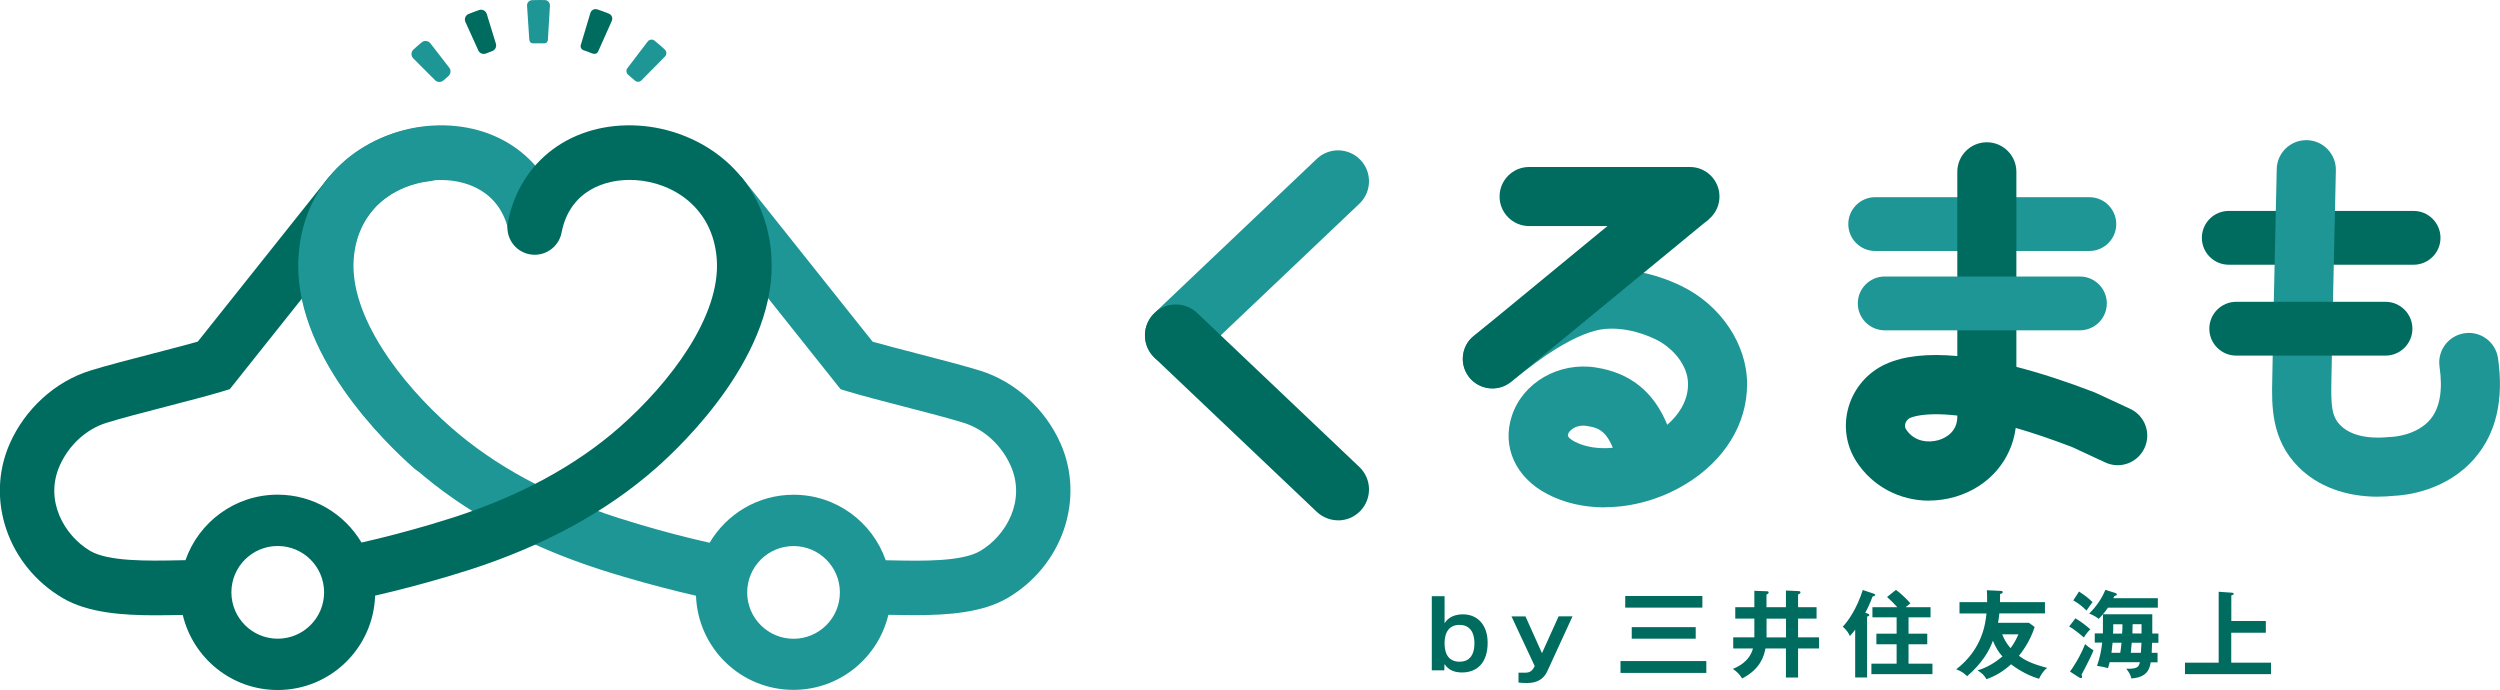
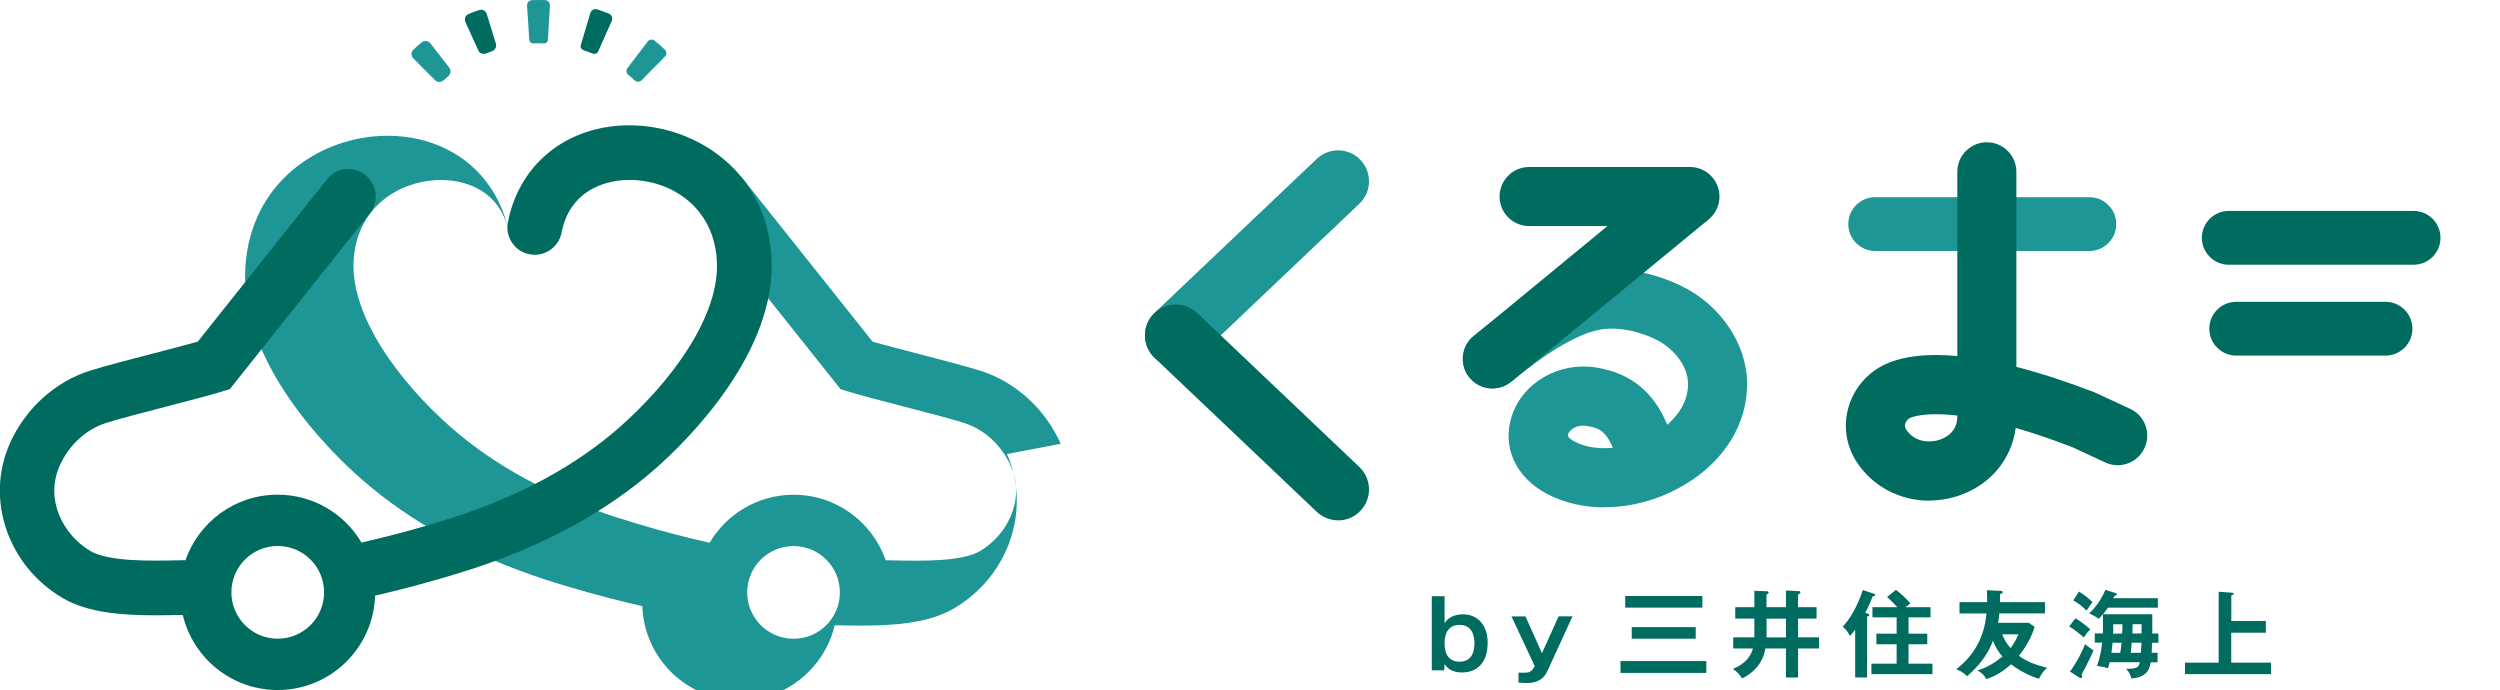
<svg xmlns="http://www.w3.org/2000/svg" id="_レイヤー_2" data-name="レイヤー 2" viewBox="0 0 341.95 94.38">
  <defs>
    <style>
      .cls-1 {
        fill: #006c60;
      }

      .cls-2 {
        fill: #1e9696;
      }
    </style>
  </defs>
  <g id="layout">
    <g>
-       <path class="cls-2" d="m145.08,60.7c-2.09-4.75-6.2-8.49-10.98-9.99-2.05-.64-5.44-1.52-8.71-2.37-2.17-.56-4.39-1.14-6.03-1.6l-17.67-22.19c-1.29-1.62-3.64-1.89-5.25-.6-1.62,1.29-1.88,3.64-.6,5.25l19.14,24.04,1.12.34c1.77.53,4.51,1.25,7.42,2,3.19.83,6.48,1.68,8.35,2.27,2.75.87,5.14,3.06,6.38,5.87,2.09,4.73-.6,9.54-4.19,11.65-2.49,1.47-7.96,1.36-11.95,1.28-.33,0-.64,0-.96-.02-1.82-5.21-6.76-8.96-12.6-8.96-4.9,0-9.16,2.64-11.49,6.57-3.06-.69-6.26-1.52-9.66-2.53-.98-.29-1.95-.59-2.92-.9-9.16-2.95-16.83-7.11-22.81-12.37-6.8-5.97-13.85-15.15-13.29-22.98.51-7.04,5.98-10.51,11.17-10.82,4.15-.24,8.96,1.51,10.06,7.19l7.34-1.43c-1.65-8.45-8.82-13.76-17.85-13.22-8.17.49-17.35,6.25-18.19,17.74-.97,13.29,11.85,25.66,15.81,29.13,6.75,5.94,15.32,10.61,25.45,13.87,1.03.33,2.06.65,3.09.95,3.48,1.03,6.78,1.89,9.94,2.61.25,7.16,6.11,12.88,13.33,12.88,6.31,0,11.58-4.38,12.98-10.26.15,0,.29,0,.44,0,1.04.02,2.14.04,3.26.04,4.41,0,9.19-.33,12.63-2.36,7.48-4.41,10.59-13.49,7.23-21.11Zm-36.54,26.67c-3.5,0-6.34-2.84-6.34-6.34s2.84-6.34,6.34-6.34,6.34,2.84,6.34,6.34-2.84,6.34-6.34,6.34Z" />
+       <path class="cls-2" d="m145.08,60.7c-2.09-4.75-6.2-8.49-10.98-9.99-2.05-.64-5.44-1.52-8.71-2.37-2.17-.56-4.39-1.14-6.03-1.6l-17.67-22.19c-1.29-1.62-3.64-1.89-5.25-.6-1.62,1.29-1.88,3.64-.6,5.25l19.14,24.04,1.12.34c1.77.53,4.51,1.25,7.42,2,3.19.83,6.48,1.68,8.35,2.27,2.75.87,5.14,3.06,6.38,5.87,2.09,4.73-.6,9.54-4.19,11.65-2.49,1.47-7.96,1.36-11.95,1.28-.33,0-.64,0-.96-.02-1.82-5.21-6.76-8.96-12.6-8.96-4.9,0-9.16,2.64-11.49,6.57-3.06-.69-6.26-1.52-9.66-2.53-.98-.29-1.95-.59-2.92-.9-9.16-2.95-16.83-7.11-22.81-12.37-6.8-5.97-13.85-15.15-13.29-22.98.51-7.04,5.98-10.51,11.17-10.82,4.15-.24,8.96,1.51,10.06,7.19c-1.65-8.45-8.82-13.76-17.85-13.22-8.17.49-17.35,6.25-18.19,17.74-.97,13.29,11.85,25.66,15.81,29.13,6.75,5.94,15.32,10.61,25.45,13.87,1.03.33,2.06.65,3.09.95,3.48,1.03,6.78,1.89,9.94,2.61.25,7.16,6.11,12.88,13.33,12.88,6.31,0,11.58-4.38,12.98-10.26.15,0,.29,0,.44,0,1.04.02,2.14.04,3.26.04,4.41,0,9.19-.33,12.63-2.36,7.48-4.41,10.59-13.49,7.23-21.11Zm-36.54,26.67c-3.5,0-6.34-2.84-6.34-6.34s2.84-6.34,6.34-6.34,6.34,2.84,6.34,6.34-2.84,6.34-6.34,6.34Z" />
      <path class="cls-1" d="m105.51,34.92c-.84-11.49-10.01-17.25-18.19-17.74-9.02-.54-16.21,4.77-17.85,13.22-.39,2.03.93,3.99,2.96,4.38,2.02.39,3.99-.93,4.38-2.96,1.1-5.68,5.92-7.43,10.06-7.19,5.19.31,10.66,3.78,11.17,10.82.57,7.83-6.49,17-13.29,22.98-5.98,5.26-13.65,9.42-22.81,12.37-.97.31-1.94.61-2.92.9-3.37,1-6.54,1.82-9.57,2.51-2.33-3.92-6.59-6.55-11.48-6.55-5.83,0-10.78,3.75-12.6,8.96-.36,0-.7.01-1.07.02-3.99.08-9.46.18-11.95-1.28-3.59-2.12-6.28-6.92-4.19-11.65,1.24-2.81,3.62-5.01,6.38-5.87,1.87-.59,5.16-1.44,8.35-2.27,2.9-.75,5.64-1.46,7.42-2l1.12-.34,19.14-24.04c1.29-1.62,1.02-3.97-.6-5.25-1.62-1.29-3.97-1.02-5.25.6l-17.67,22.19c-1.64.46-3.87,1.04-6.03,1.6-3.28.85-6.67,1.73-8.71,2.37-4.78,1.5-8.88,5.23-10.98,9.99-3.36,7.62-.25,16.7,7.24,21.11,3.44,2.03,8.22,2.36,12.63,2.36,1.12,0,2.21-.02,3.26-.04.18,0,.36,0,.54,0,1.4,5.88,6.67,10.26,12.98,10.26,7.22,0,13.09-5.74,13.33-12.91,3.13-.72,6.39-1.57,9.84-2.59,1.03-.31,2.06-.62,3.09-.95,10.14-3.27,18.7-7.93,25.45-13.87,3.95-3.47,16.77-15.84,15.81-29.13Zm-67.52,52.44c-3.5,0-6.34-2.84-6.34-6.34s2.84-6.34,6.34-6.34,6.34,2.84,6.34,6.34-2.84,6.34-6.34,6.34Z" />
      <g>
        <path class="cls-2" d="m59.51,10.97l-2.98-2.98c-.33-.33-.33-.88.01-1.2.37-.34.75-.68,1.14-1,.36-.3.91-.23,1.19.14l2.58,3.33c.28.36.21.87-.14,1.17-.21.18-.42.36-.63.55-.34.31-.85.31-1.17-.01Zm27.31.04c-.29-.27-.59-.53-.89-.78-.28-.23-.33-.63-.11-.91l2.77-3.64c.23-.3.65-.35.94-.12.49.39.96.8,1.41,1.23.27.25.27.69.01.95l-3.21,3.25c-.25.26-.66.26-.92.01Zm-14.42-5.53l-.31-4.69c-.03-.4.28-.76.69-.77.32-.01.64-.02.96-.02.26,0,.53,0,.79.01.4.01.71.36.69.77l-.28,4.69c-.02.26-.23.46-.49.46h-1.55c-.26,0-.47-.19-.49-.45Z" />
        <path class="cls-1" d="m65.42,6.89l-1.76-3.88c-.19-.42,0-.92.42-1.09.48-.2.97-.38,1.46-.55.43-.15.91.1,1.04.54l1.25,4.07c.13.43-.11.87-.53,1.02-.27.1-.55.2-.81.31-.41.17-.88,0-1.07-.41Z" />
        <path class="cls-1" d="m81.08,7.34c-.41-.17-.83-.33-1.26-.47-.3-.1-.47-.41-.38-.71l1.31-4.38c.12-.4.55-.63.94-.5.54.18,1.08.38,1.6.59.39.16.56.61.39.99l-1.86,4.17c-.13.29-.46.41-.75.29Z" />
      </g>
      <g>
        <path class="cls-1" d="m197.59,81.56v3.68c.22-.32.81-1.21,2.51-1.21,2.07,0,3.38,1.53,3.38,3.88,0,2.77-1.47,4.07-3.49,4.07-.99,0-1.84-.28-2.41-1.15l-.03.86h-1.71v-10.14h1.74Zm0,6.43c0,.62.06,2.52,2.06,2.52,1.13,0,2.02-.67,2.02-2.52,0-.5-.03-2.52-2.05-2.52s-2.03,2.07-2.03,2.52Z" />
        <path class="cls-1" d="m208.65,84.3l2.26,5.04,2.28-5.04h1.9l-3.45,7.51c-.71,1.53-2.08,1.61-2.82,1.61-.36,0-.76-.01-1.12-.06v-1.35h.93c.69,0,.98-.3,1.29-.9l-3.18-6.8h1.9Z" />
        <path class="cls-1" d="m233.39,90.42v1.62h-11.74v-1.62h11.74Zm-.54-8.9v1.59h-10.55v-1.59h10.55Zm-.91,4.26v1.58h-8.75v-1.58h8.75Z" />
        <path class="cls-1" d="m239.97,80.81l1.67.06c.09,0,.28.01.28.18,0,.12-.17.22-.3.28v1.72h2.66v-2.28l1.71.08c.08,0,.28,0,.28.19,0,.13-.18.22-.33.27v1.74h2.53v1.56h-2.53v2.56h2.87v1.53h-2.87v3.97h-1.66v-3.97h-2.8c-.22,1.12-.73,2.83-3.19,4.1-.42-.63-.59-.82-1.27-1.31.66-.28,2.25-.96,2.75-2.79h-2.7v-1.53h2.89v-2.56h-2.61v-1.56h2.61v-2.25Zm4.32,3.81h-2.66v2.56h2.66v-2.56Z" />
        <path class="cls-1" d="m255.38,83.9c.13.04.3.08.3.23,0,.14-.17.18-.3.21v8.32h-1.63v-6.53c-.23.32-.49.62-.72.86-.22-.48-.54-.91-.98-1.27.75-.78,1.93-2.47,2.74-5.02l1.53.51c.09.03.17.08.17.15,0,.1-.14.19-.36.23-.12.31-.33.96-1,2.24l.26.06Zm8.68-.85v1.39h-3.01v2.23h2.56v1.45h-2.56v2.66h3.27v1.43h-8.35v-1.43h3.45v-2.66h-2.77v-1.45h2.77v-2.23h-3.31v-1.39h3.4c-.44-.49-.9-.96-1.4-1.39l1.22-.98c.67.49,1.5,1.29,1.97,1.84-.1.08-.51.41-.64.53h3.41Z" />
        <path class="cls-1" d="m268.02,83.9v-1.54h3.78c0-1.02-.01-1.26-.04-1.63l1.89.09c.18.01.28.05.28.18,0,.17-.23.22-.36.24,0,.6,0,.81-.01,1.12h6.15v1.54h-6.24c-.06.69-.13,1.02-.18,1.29h4.23l.78.57c-.64,2.04-1.84,3.55-2.15,3.94.64.49,1.62,1.08,3.86,1.65-.62.5-.91,1.08-1.11,1.49-1.81-.51-3.32-1.59-3.83-1.98-1.03.94-2.06,1.58-3.36,2.04-.39-.62-.49-.72-1.22-1.21,1.26-.36,2.39-1.05,3.41-1.9-.48-.5-.95-1.25-1.31-2.15-.49,1.39-1.5,3.1-3.52,4.85-.54-.48-.73-.64-1.5-.94,3.65-2.8,4.01-6.39,4.14-7.64h-3.69Zm5.84,2.86c.27.69.64,1.33,1.14,1.89.24-.31.67-.91,1.08-1.89h-2.23Z" />
        <path class="cls-1" d="m285.04,87.21c-.19-.17-1.16-1.04-2.02-1.52l.86-1.12c.82.51,1.38.93,2.03,1.5-.33.33-.55.6-.88,1.13Zm.22,4.04c-.09.17-.49.9-.55,1.05.04.09.09.19.09.26,0,.08-.06.19-.17.19-.05,0-.14-.03-.25-.09l-1.25-.8c.35-.44,1.39-2.03,2.07-3.76.23.21.63.53,1.15.85-.28.73-.85,1.81-1.09,2.29Zm.12-7.73c-.42-.48-1.18-1.07-1.8-1.4l.79-1.21c.98.66,1.04.71,1.85,1.44-.23.32-.62.84-.84,1.17Zm8.98,4.39c-.04.95-.04,1.05-.05,1.38h.8v1.3h-.94c-.12.71-.33,2.06-2.64,2.21-.13-.53-.31-.85-.71-1.33,1.57.05,1.74-.28,1.87-.89h-4.13c-.09.39-.17.6-.23.81-.44-.14-.63-.17-1.5-.31.42-1.18.59-2.19.71-3.18h-1.02v-1.26h1.11c.01-.37.01-.55.01-.87v-1.75c-.12.13-.49.54-.57.63-.48-.35-.71-.48-1.31-.73,1.11-1.09,1.8-2.23,2.21-3.24l1.34.42c.09.03.24.1.24.21,0,.13-.18.17-.33.21-.05.1-.14.24-.17.3h6.1v1.3h-6.83c-.21.32-.42.6-.68.9h6.75v2.64h.84v1.26h-.86Zm-5.4,0c-.05.54-.08.84-.15,1.38h1.2c.08-.51.12-.82.17-1.38h-1.21Zm.09-2.53v.71c0,.08-.03.48-.03.57h1.24c.04-.45.05-.8.05-1.27h-1.26Zm2.53,2.53c-.09,1.04-.1,1.16-.13,1.38h1.38c.03-.39.06-.93.08-1.38h-1.33Zm1.34-2.53h-1.22c-.01.67-.01.75-.03,1.27h1.25v-1.27Z" />
        <path class="cls-1" d="m309.92,84.94v1.61h-4.73v4.09h5.44v1.57h-11.77v-1.57h4.61v-9.7l1.83.13c.09,0,.23.05.23.15s-.05.13-.33.22v3.5h4.73Z" />
      </g>
      <path class="cls-1" d="m330.13,36.21h-25.28c-2.03,0-3.68-1.65-3.68-3.68s1.65-3.68,3.68-3.68h25.28c2.03,0,3.68,1.65,3.68,3.68s-1.65,3.68-3.68,3.68Z" />
      <path class="cls-2" d="m160.84,50.1c-1.12,0-2.24-.44-3.07-1.32-1.61-1.69-1.54-4.37.15-5.98l22.19-21.07c1.69-1.61,4.37-1.54,5.98.15,1.61,1.69,1.54,4.37-.15,5.98l-22.19,21.07c-.82.78-1.87,1.16-2.91,1.16Z" />
      <path class="cls-1" d="m183.02,71.17c-1.04,0-2.09-.39-2.91-1.16l-22.19-21.07c-1.69-1.61-1.76-4.28-.15-5.98,1.61-1.69,4.28-1.76,5.98-.15l22.19,21.07c1.69,1.61,1.76,4.28.15,5.98-.83.88-1.95,1.32-3.07,1.32Z" />
      <path class="cls-2" d="m285.78,34.33h-29.29c-2.03,0-3.68-1.65-3.68-3.68s1.65-3.68,3.68-3.68h29.29c2.03,0,3.68,1.65,3.68,3.68s-1.65,3.68-3.68,3.68Z" />
      <path class="cls-1" d="m263.85,68.48c-3.98,0-7.71-1.93-9.92-5.33-1.44-2.22-1.83-4.95-1.08-7.5.77-2.61,2.62-4.74,5.1-5.86,2.45-1.11,5.74-1.46,9.77-1.09v-25.2c0-2.23,1.81-4.04,4.04-4.04s4.04,1.81,4.04,4.04v26.68c3.26.84,6.83,2,10.68,3.48.08.03.17.07.25.11l4.63,2.15c2.03.94,2.91,3.34,1.96,5.37-.94,2.03-3.34,2.91-5.37,1.96l-4.5-2.09c-2.92-1.12-5.49-1.98-7.74-2.63-.59,4.46-3.7,8.07-8.27,9.42-1.19.35-2.4.52-3.59.52Zm.97-11.82c-2.28,0-3.31.4-3.54.5-.46.21-.62.61-.67.77-.09.3-.05.57.11.81,1.11,1.71,3.08,1.85,4.42,1.46.78-.23,2.58-1,2.58-3.2v-.16c-1.14-.13-2.1-.18-2.91-.18Z" />
      <path class="cls-2" d="m219.48,69.4c-2.8,0-5.5-.6-7.83-1.82-4.34-2.26-6.25-6.46-4.86-10.69,1.49-4.56,6.41-7.41,11.47-6.63,4.71.73,7.93,3.3,9.79,7.84,1.36-1.19,2.84-3.06,2.84-5.56,0-2.75-2.31-5.11-4.44-6.13-2.31-1.11-4.76-1.61-6.91-1.42-1.78.16-4.04,1.09-6.73,2.74-1.62,1-3.68,2.51-6.13,4.49-1.74,1.41-4.28,1.14-5.69-.59-1.41-1.74-1.14-4.28.59-5.69,2.71-2.2,5.06-3.91,6.97-5.1,3.82-2.35,7.17-3.63,10.25-3.92,3.63-.33,7.49.42,11.14,2.18,5.4,2.59,9.03,7.99,9.03,13.42,0,5.47-3.06,10.45-8.39,13.69-3.46,2.1-7.37,3.17-11.1,3.17Zm-2.94-11.18c-1.15,0-1.9.67-2.07,1.19-.12.36.43.74.92,1,1.44.75,3.29,1.02,5.21.84-1.03-2.6-2.37-2.8-3.58-2.99-.17-.03-.33-.04-.48-.04Z" />
      <path class="cls-1" d="m231.15,30.92h-22c-2.23,0-4.04-1.81-4.04-4.04s1.81-4.04,4.04-4.04h22c2.23,0,4.04,1.81,4.04,4.04s-1.81,4.04-4.04,4.04Z" />
      <path class="cls-1" d="m204.13,53.13c-1.1,0-2.2-.45-3-1.32-1.45-1.6-1.39-4.05.13-5.58q.14-.14,27.32-22.48l5.14,6.25s-26.83,22.05-27.02,22.21c-.75.62-1.66.92-2.57.92Z" />
-       <path class="cls-2" d="m284.49,45.18h-26.7c-2.03,0-3.68-1.65-3.68-3.68s1.65-3.68,3.68-3.68h26.7c2.03,0,3.68,1.65,3.68,3.68s-1.65,3.68-3.68,3.68Z" />
-       <path class="cls-2" d="m325.28,67.94c-4.43,0-8.23-1.4-10.88-4.05-3.77-3.77-3.68-8.43-3.6-12.01l.17-8.81c.07-3.59.14-6.79.22-9.99.08-3.19.15-6.37.22-9.94.04-2.21,1.84-3.97,4.04-3.97.03,0,.05,0,.08,0,2.23.04,4.01,1.89,3.97,4.12-.07,3.59-.14,6.78-.22,9.98-.08,3.19-.15,6.37-.22,9.95l-.17,8.83c-.07,3.41.02,4.91,1.24,6.13,1.82,1.82,4.99,1.78,6.71,1.59.12-.01.25-.02.37-.02,0,0,3.34-.15,5.21-2.39,1.3-1.56,1.73-3.98,1.26-7.2-.32-2.21,1.21-4.26,3.42-4.58,2.21-.33,4.26,1.21,4.58,3.42.81,5.64-.24,10.23-3.15,13.63-3.92,4.6-9.65,5.12-10.98,5.18-.78.08-1.54.12-2.28.12Z" />
      <path class="cls-1" d="m326.29,48.64h-20.42c-2.03,0-3.68-1.65-3.68-3.68s1.65-3.68,3.68-3.68h20.42c2.03,0,3.68,1.65,3.68,3.68s-1.65,3.68-3.68,3.68Z" />
-       <path class="cls-2" d="m59.12,64.99c-.88,0-1.76-.31-2.47-.93-3.95-3.47-16.77-15.84-15.81-29.13.79-10.85,9.09-16.63,16.96-17.56,2.07-.24,3.91,1.23,4.15,3.28.24,2.05-1.23,3.91-3.28,4.15-4.47.53-9.87,3.64-10.38,10.68-.57,7.83,6.49,17,13.29,22.98,1.55,1.36,1.7,3.73.34,5.28-.74.84-1.77,1.27-2.81,1.27Z" />
    </g>
  </g>
</svg>